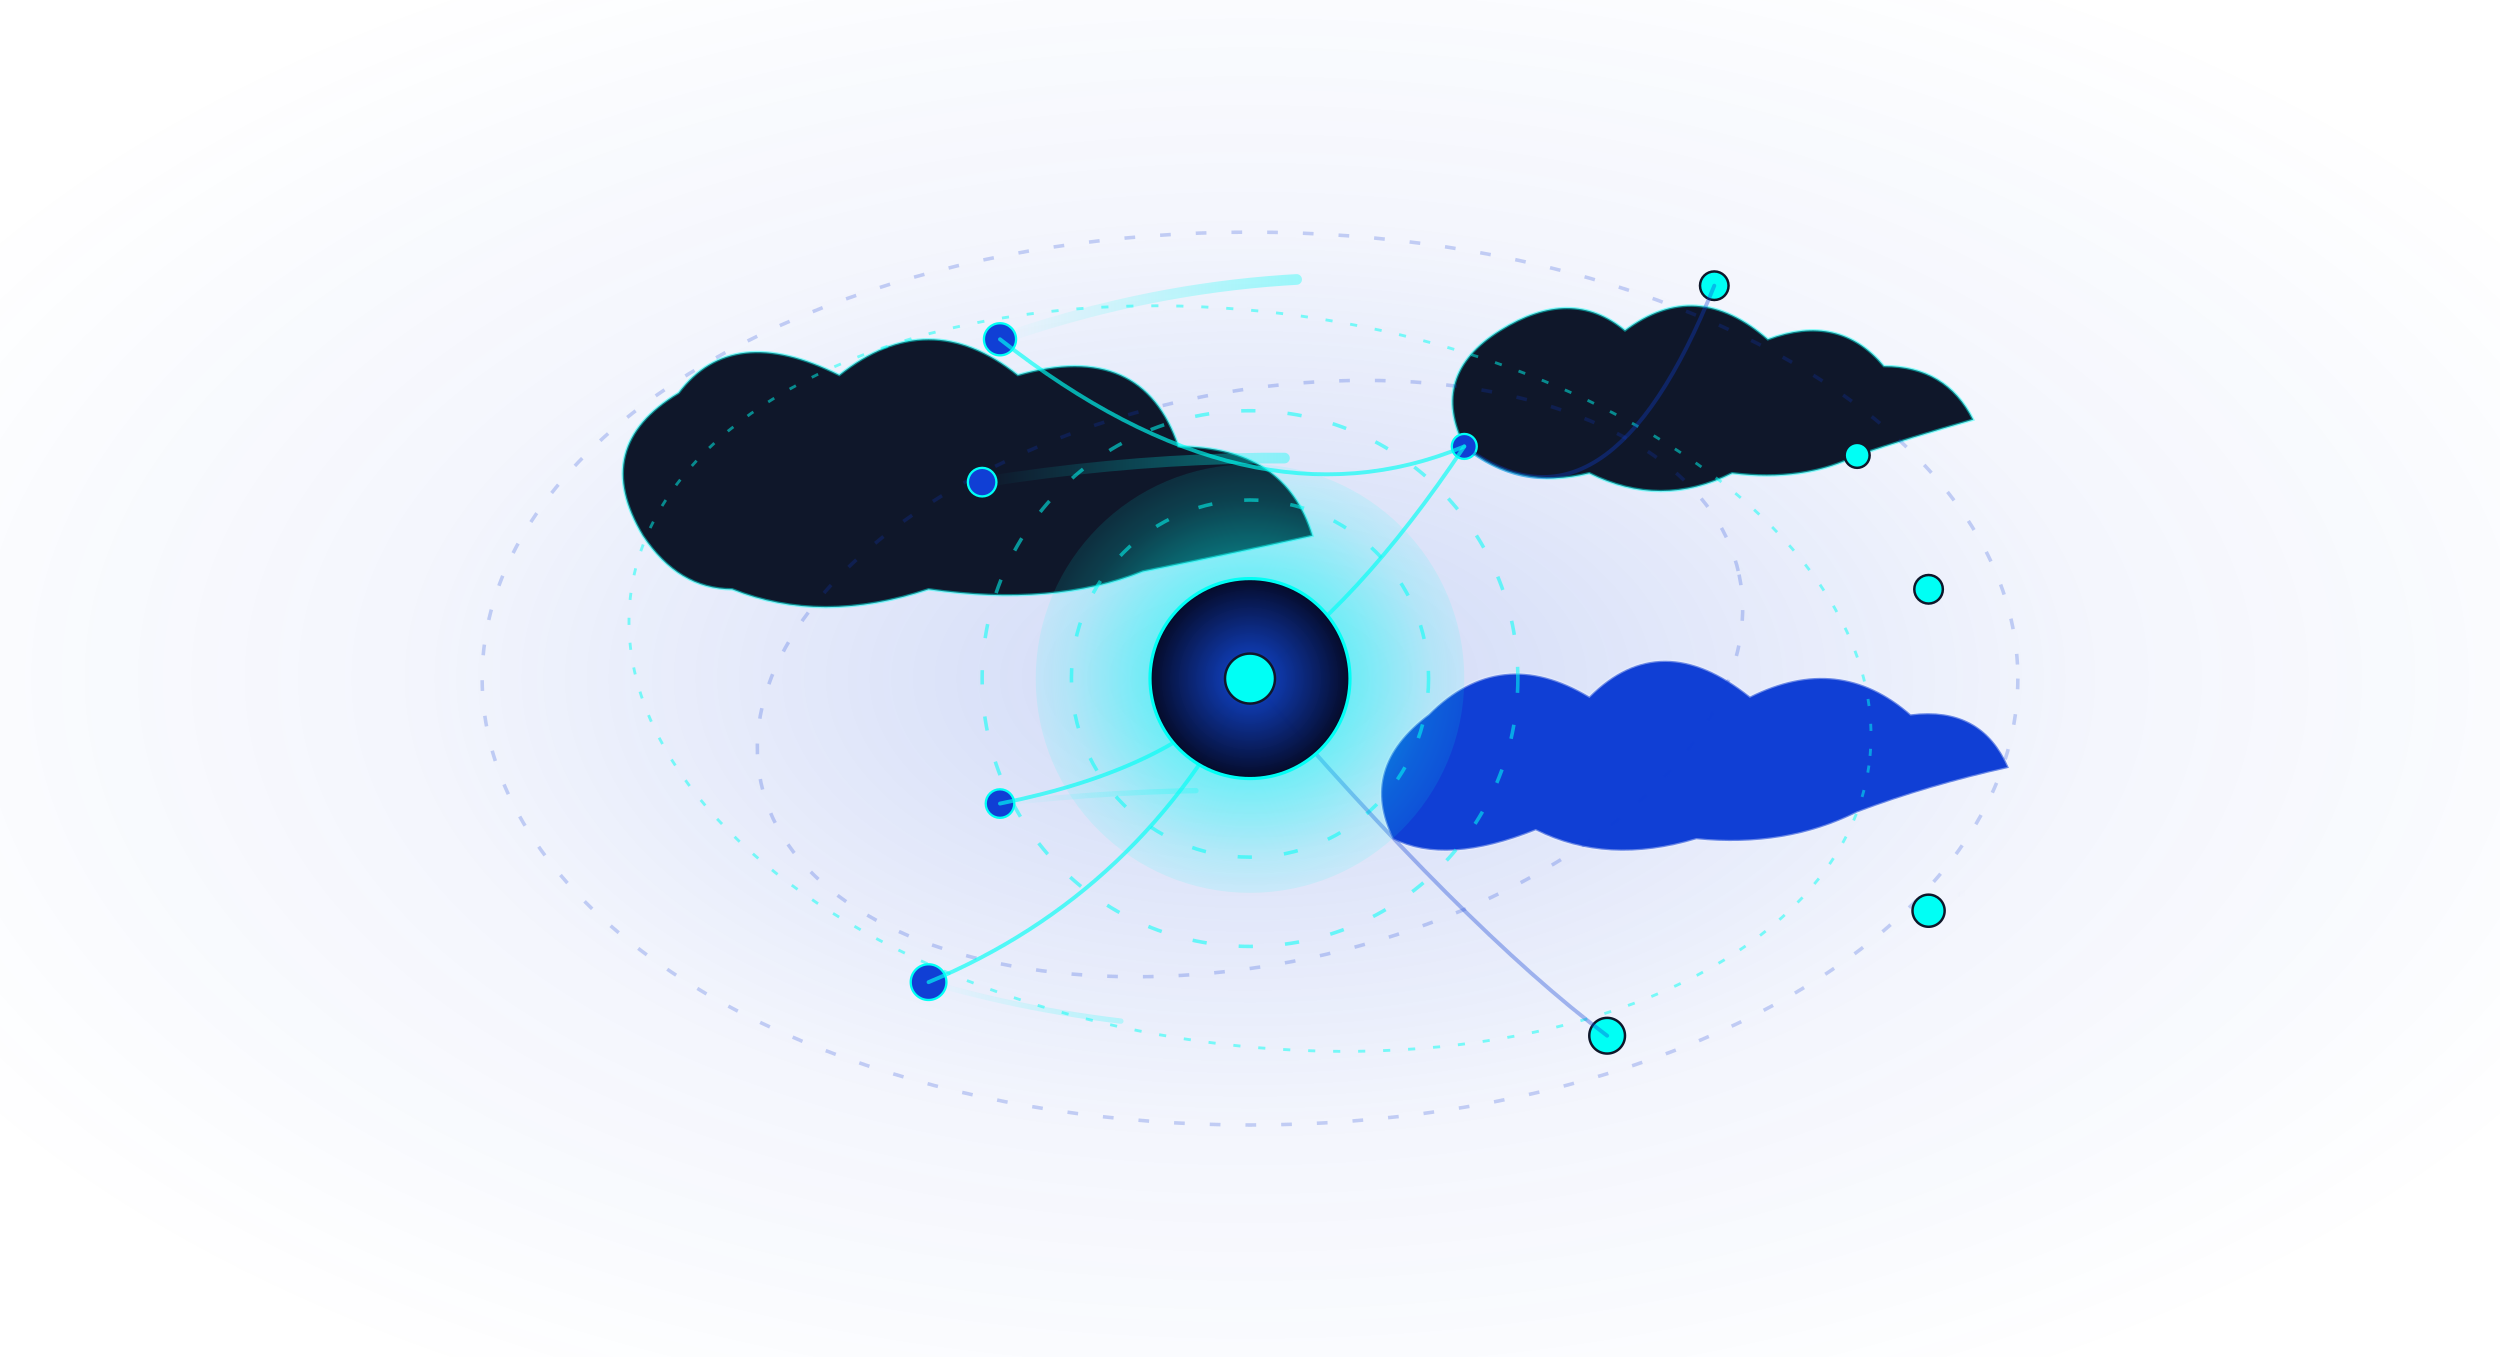
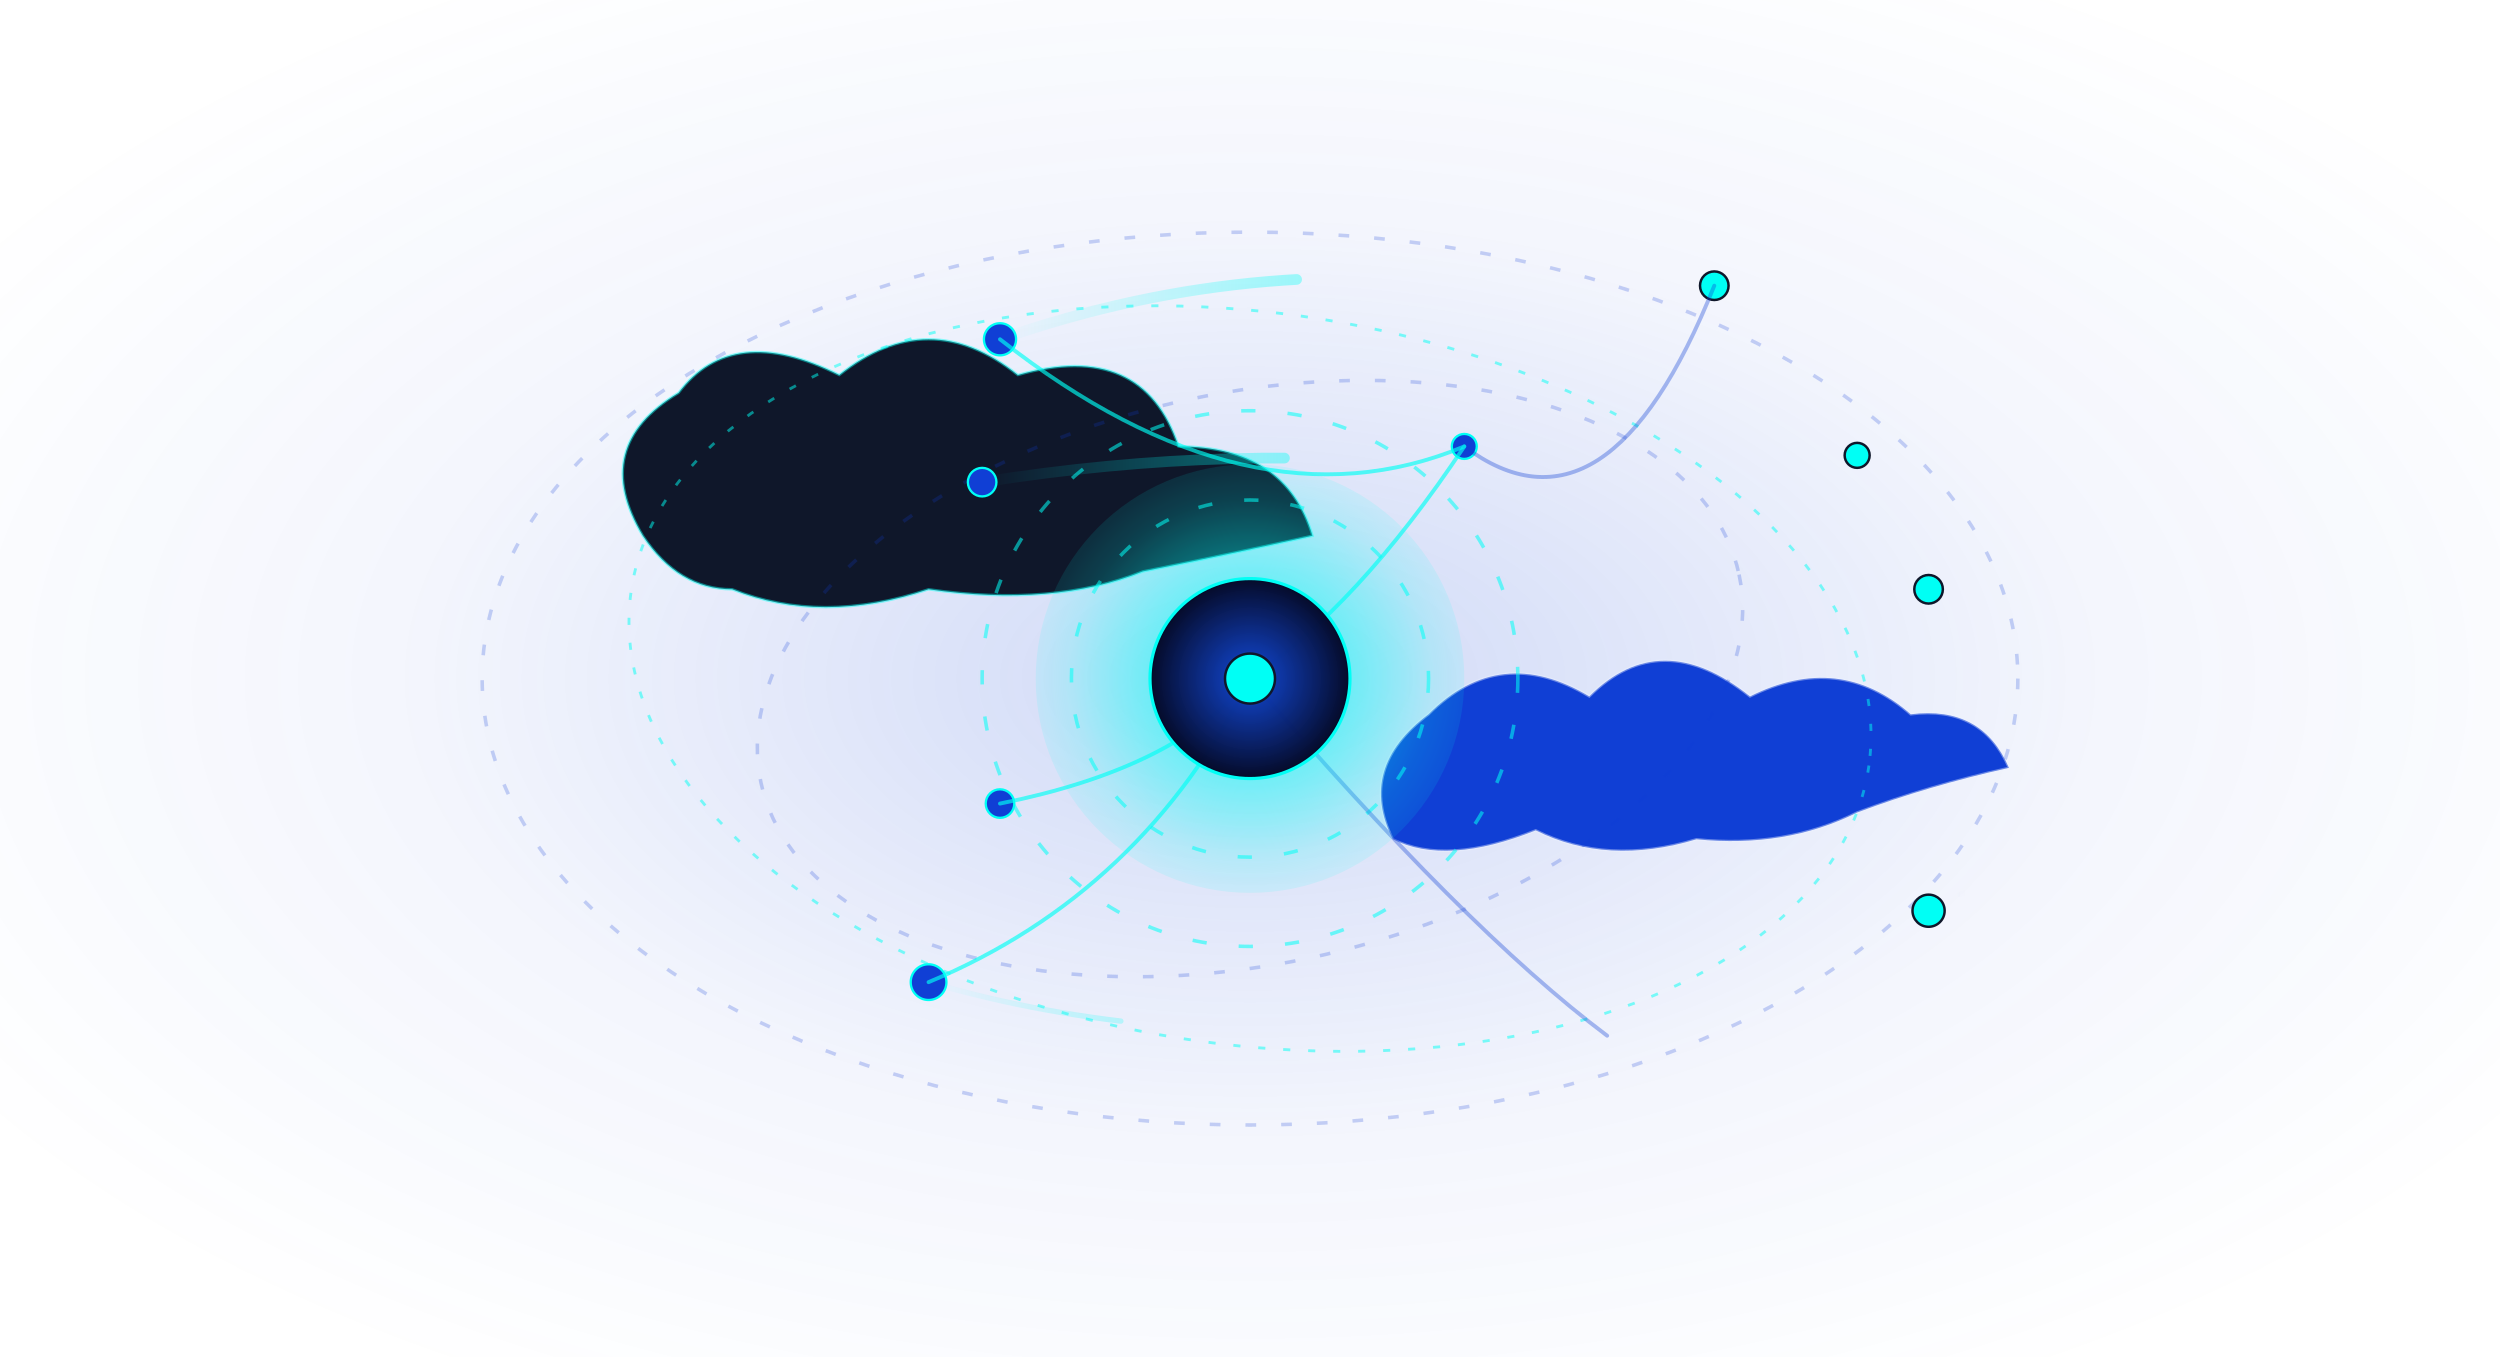
<svg xmlns="http://www.w3.org/2000/svg" aria-labelledby="titleSf descSf" preserveAspectRatio="xMidYMid meet" viewBox="0 0 1400 760">
  <title id="titleSf">Boucle relationnelle et flux clients</title>
  <desc id="descSf">Nuages stylisés, orbites, arcs de flux et boucle interne formant un cycle relationnel.</desc>
  <defs>
    <radialGradient id="s_bg" cx="50%" cy="50%" r="60%">
      <stop offset="0%" stop-color="#103fd5" stop-opacity=".20" />
      <stop offset="55%" stop-color="#103fd5" stop-opacity=".05" />
      <stop offset="100%" stop-color="#103fd5" stop-opacity="0" />
    </radialGradient>
    <radialGradient id="s_nucleus" cx="50%" cy="50%" r="55%">
      <stop offset="0%" stop-color="#103fd5" stop-opacity=".95" />
      <stop offset="100%" stop-color="#030416" />
    </radialGradient>
    <radialGradient id="s_pulse" cx="50%" cy="50%" r="60%">
      <stop offset="0%" stop-color="#00fff5" stop-opacity=".85" />
      <stop offset="70%" stop-color="#00fff5" stop-opacity=".18" />
      <stop offset="100%" stop-color="#00fff5" stop-opacity="0" />
    </radialGradient>
    <linearGradient id="s_flow" x1="0%" y1="0%" x2="100%" y2="0%">
      <stop offset="0%" stop-color="#00fff5" stop-opacity="0" />
      <stop offset="45%" stop-color="#00fff5" stop-opacity=".55" />
      <stop offset="100%" stop-color="#103fd5" stop-opacity="0" />
    </linearGradient>
    <filter id="s_glow">
      <feGaussianBlur stdDeviation="8" />
    </filter>
    <style> .s-bg { fill:#ffffff; } @media (prefers-color-scheme: dark){ .s-bg { fill:#030416; } } .s-halo { fill:url(#s_bg); animation:sBreath 13s ease-in-out infinite; } .s-cloud { fill:#0f172a; stroke:#00fff5; stroke-width:1.4; stroke-opacity:.45; } .s-cloud.alt { fill:#103fd5; stroke:#eef3ff; stroke-opacity:.4; } .s-orbit { fill:none; stroke:#103fd5; stroke-width:2; stroke-opacity:.22; stroke-dasharray:6 14; } .s-orbit.accent { stroke:#00fff5; stroke-width:1.6; stroke-dasharray:4 10; stroke-opacity:.5; } .s-flow { fill:none; stroke:url(#s_flow); stroke-width:6; stroke-linecap:round; stroke-dasharray:170 550; animation:sArc 20s ease-in-out infinite; } .s-flow.thin { stroke-width:3; stroke-dasharray:110 480; animation-duration:26s; } .s-pulse { fill:url(#s_pulse); animation:sPulse 12s ease-in-out infinite; } .s-core { fill:url(#s_nucleus); stroke:#00fff5; stroke-width:1.8; filter:url(#s_glow); animation:sCore 16s ease-in-out infinite; } .s-node { fill:#103fd5; stroke:#00fff5; stroke-width:1.3; } .s-node.alt { fill:#00fff5; stroke:#0f172a; stroke-width:1.4; } .s-link { stroke:#00fff5; stroke-width:2.2; stroke-linecap:round; fill:none; stroke-opacity:.65; filter:url(#s_glow); } .s-link.dim { stroke:#103fd5; stroke-opacity:.35; } .s-loop { fill:none; stroke:#00fff5; stroke-width:2; stroke-dasharray:8 18; stroke-opacity:.55; animation:sLoop 95s linear infinite; transform-origin:700px 380px; } .s-loop.rev { animation:sLoopRev 140s linear infinite; } @keyframes sBreath { 0%,100% { transform:scale(1);} 50% { transform:scale(1.05);} } @keyframes sPulse { 0%,100% { transform:scale(1); opacity:.85;} 50% { transform:scale(1.18); opacity:.45;} } @keyframes sCore { 0%,100% { transform:scale(1);} 50% { transform:scale(1.07);} } @keyframes sArc { 0%,100% { stroke-dashoffset:0; opacity:.85;} 50% { stroke-dashoffset:-360; opacity:.35;} } @keyframes sLoop { to { transform:rotate(360deg);} } @keyframes sLoopRev { to { transform:rotate(-360deg);} } @media (prefers-reduced-motion: reduce){ .s-halo,.s-pulse,.s-core,.s-flow,.s-loop { animation:none; } } </style>
  </defs>
  <rect class="s-bg" width="1400" height="760" />
  <rect class="s-halo" width="1400" height="760" />
  <g>
    <path class="s-cloud" d="M360 300 Q330 250 380 220 Q410 180 470 210 Q520 170 570 210 Q640 190 660 250 Q720 250 735 300 Q690 310 640 320 Q590 340 520 330 Q460 350 410 330 Q380 330 360 300Z" />
    <path class="s-cloud alt" d="M780 470 Q760 430 800 400 Q840 360 890 390 Q930 350 980 390 Q1030 365 1070 400 Q1110 395 1125 430 Q1080 440 1040 455 Q1000 475 950 470 Q900 485 860 465 Q810 485 780 470Z" />
-     <path class="s-cloud" d="M820 250 Q800 210 840 185 Q880 160 910 185 Q950 155 990 190 Q1030 175 1055 205 Q1090 205 1105 235 Q1070 245 1040 255 Q1010 270 970 265 Q930 285 890 265 Q850 275 820 250Z" />
  </g>
  <g>
    <ellipse class="s-orbit" cx="700" cy="380" rx="430" ry="250" />
    <ellipse class="s-orbit accent" cx="700" cy="380" rx="350" ry="205" transform="rotate(8 700 380)" />
    <ellipse class="s-orbit" cx="700" cy="380" rx="280" ry="160" transform="rotate(-12 700 380)" />
  </g>
  <g>
    <path class="s-flow" d="M560 190 C760 120 960 160 1140 280" />
    <path class="s-flow thin" d="M520 550 C690 600 900 580 1100 500" />
-     <path class="s-flow thin" d="M560 450 C740 430 900 450 1080 510" />
    <path class="s-flow" d="M550 270 C740 240 910 260 1080 330" />
  </g>
  <g>
    <circle class="s-loop" cx="700" cy="380" r="150" />
    <circle class="s-loop rev" cx="700" cy="380" r="100" />
  </g>
  <g>
    <circle class="s-node" cx="560" cy="190" r="9" />
    <circle class="s-node alt" cx="960" cy="160" r="8" />
    <circle class="s-node" cx="520" cy="550" r="10" />
-     <circle class="s-node alt" cx="900" cy="580" r="10" />
    <circle class="s-node" cx="560" cy="450" r="8" />
    <circle class="s-node alt" cx="1080" cy="510" r="9" />
    <circle class="s-node" cx="550" cy="270" r="8" />
    <circle class="s-node alt" cx="1080" cy="330" r="8" />
    <circle class="s-node" cx="820" cy="250" r="7" />
    <circle class="s-node alt" cx="1040" cy="255" r="7" />
  </g>
  <g>
    <path class="s-link" d="M560 190 Q700 300 820 250" />
    <path class="s-link dim" d="M820 250 Q900 310 960 160" />
    <path class="s-link" d="M520 550 Q640 500 700 380" />
    <path class="s-link dim" d="M900 580 Q820 520 700 380" />
    <path class="s-link" d="M560 450 Q660 430 700 380 Q760 340 820 250" />
  </g>
  <g>
    <circle class="s-pulse" cx="700" cy="380" r="120" />
    <circle class="s-core" cx="700" cy="380" r="56" />
    <circle class="s-node alt" cx="700" cy="380" r="14" />
  </g>
</svg>